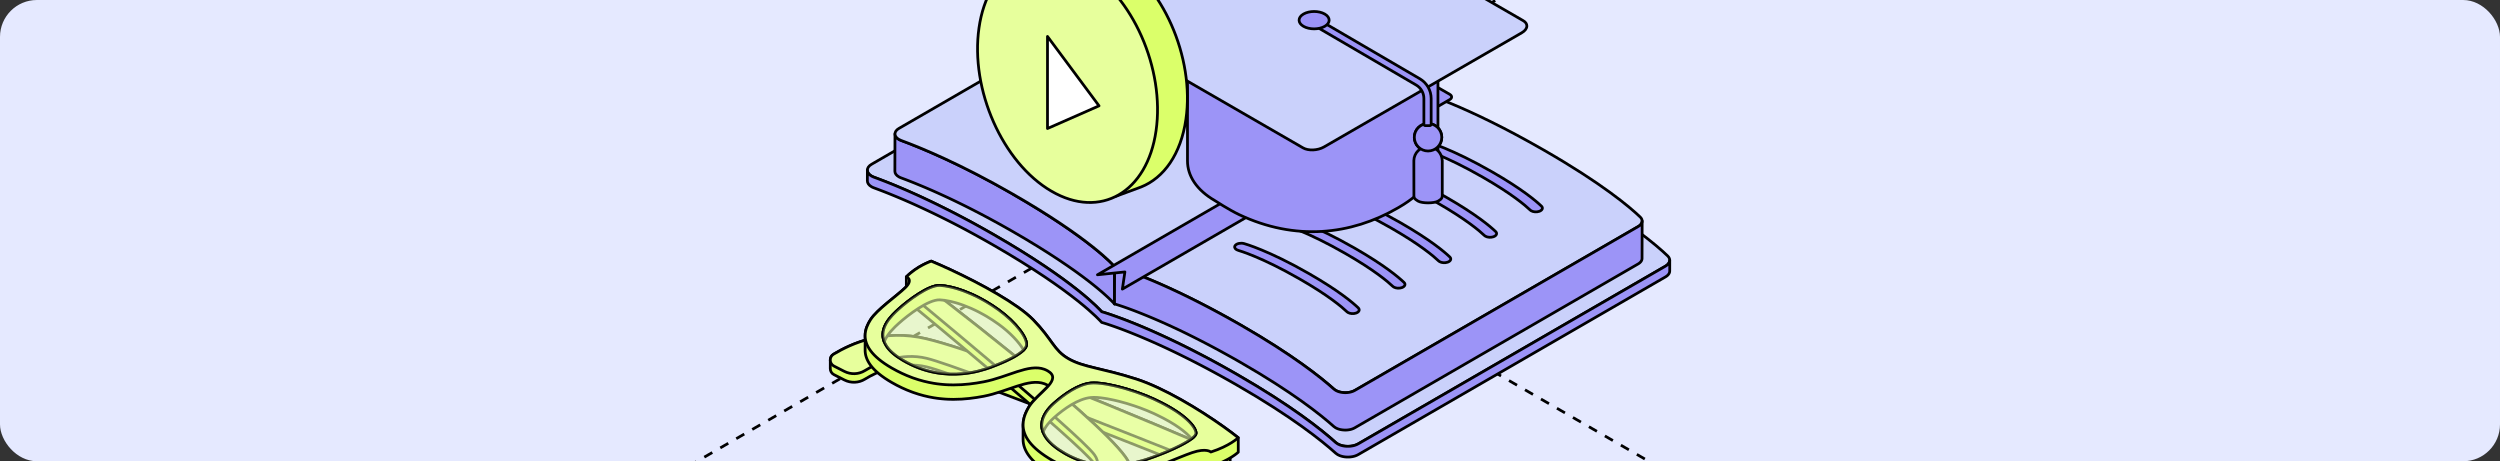
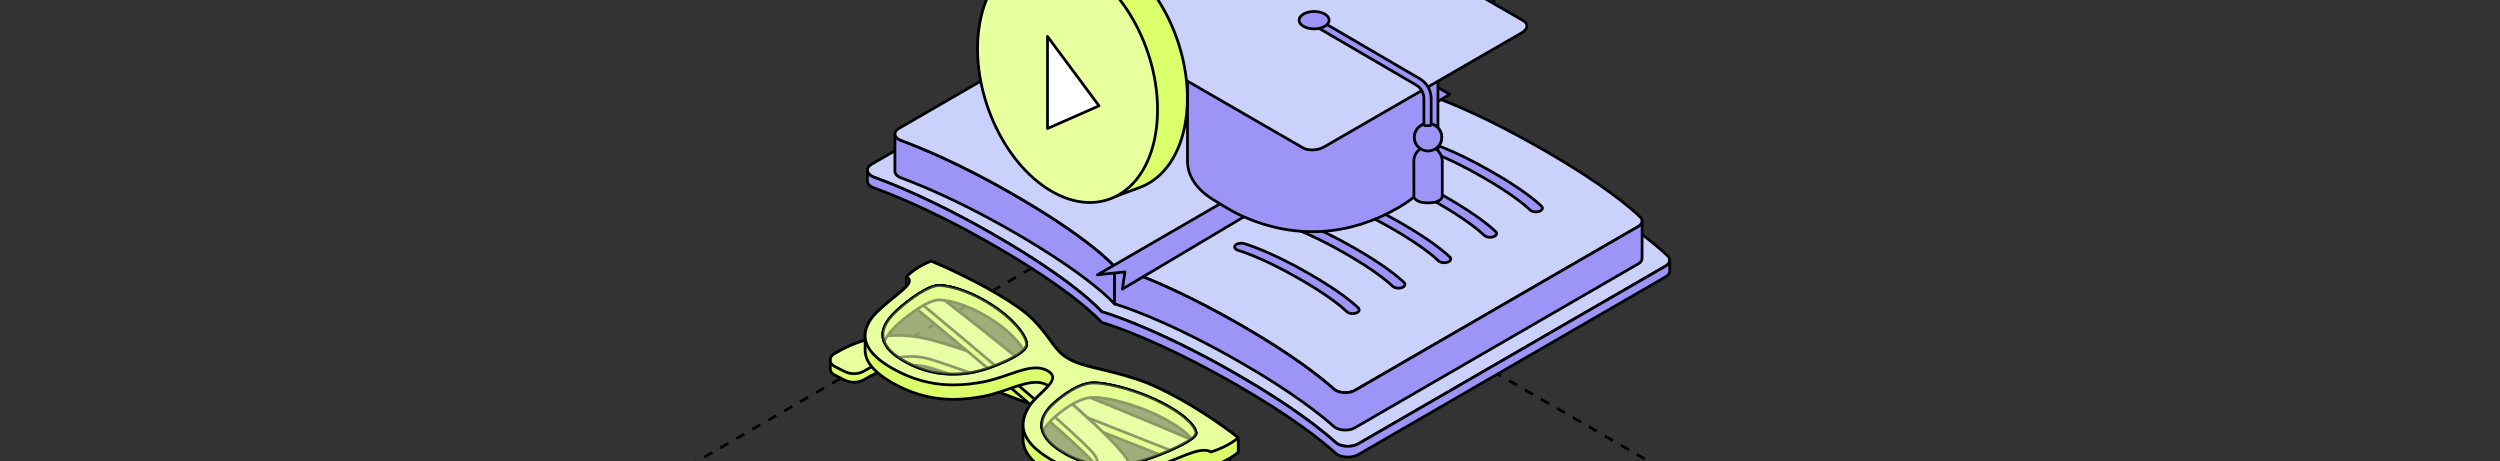
<svg xmlns="http://www.w3.org/2000/svg" width="542" height="100" viewBox="0 0 542 100" fill="none">
  <rect x="0" y="0" width="542" height="100" fill="#333333" stroke="none" />
  <g clip-path="url(#clip0_7568_28117)">
-     <rect width="542" height="100" rx="8" fill="#E5E9FF" />
    <path d="M254.41 40.512L2161.58 1141.62" stroke="black" stroke-width="0.6" stroke-linejoin="round" stroke-dasharray="2 2" />
    <path d="M-890 701.105L1017.17 -400" stroke="black" stroke-width="0.6" stroke-linejoin="round" stroke-dasharray="2 2" />
    <path d="M339.215 39.938C352.815 47.75 359.161 53.182 361.554 55.489C362.293 56.202 362.084 57.12 361.057 57.713L294.475 96.22C293.211 96.95 291.207 96.933 290.01 96.245C289.854 96.154 289.711 96.052 289.585 95.941C286.628 93.273 280.099 88.018 268.052 81.097C250.278 70.884 239.41 67.748 238.839 67.583C238.551 67.253 233.072 60.998 215.302 50.787C203.252 43.864 194.114 40.117 189.478 38.421C189.281 38.349 189.104 38.267 188.947 38.176C187.753 37.489 187.71 36.333 188.975 35.602L255.554 -2.901C256.581 -3.495 258.174 -3.62 259.413 -3.196C263.424 -1.824 272.865 1.818 286.465 9.63C304.887 20.216 309.748 26.116 310.002 26.426C310.542 26.574 320.793 29.355 339.215 39.941V39.938Z" fill="#CAD1FB" stroke="black" stroke-width="0.6" stroke-miterlimit="10" stroke-linejoin="round" />
    <path d="M361.983 56.513C361.981 56.544 361.978 56.575 361.972 56.606C361.966 56.635 361.958 56.663 361.949 56.691C361.94 56.722 361.932 56.754 361.923 56.785C361.915 56.811 361.901 56.837 361.889 56.862C361.875 56.896 361.86 56.93 361.843 56.961C361.832 56.984 361.815 57.007 361.801 57.03C361.778 57.069 361.752 57.106 361.723 57.143C361.706 57.163 361.689 57.186 361.672 57.206C361.629 57.257 361.583 57.305 361.535 57.353C361.518 57.37 361.501 57.39 361.481 57.407C361.45 57.436 361.415 57.464 361.381 57.49C361.352 57.512 361.324 57.535 361.293 57.558C361.256 57.584 361.215 57.612 361.176 57.638C361.135 57.663 361.098 57.688 361.055 57.714L294.474 96.22C294.377 96.277 294.274 96.328 294.169 96.374C294.137 96.388 294.109 96.399 294.077 96.413C293.994 96.448 293.909 96.481 293.82 96.51C293.789 96.522 293.76 96.533 293.729 96.541C293.675 96.558 293.618 96.573 293.563 96.59C293.52 96.601 293.481 96.612 293.438 96.624C293.378 96.638 293.318 96.65 293.258 96.661C293.218 96.669 293.178 96.678 293.138 96.683C293.018 96.703 292.898 96.72 292.775 96.735C292.738 96.737 292.699 96.74 292.661 96.743C292.59 96.749 292.518 96.754 292.447 96.757C292.402 96.757 292.356 96.76 292.31 96.76C292.253 96.76 292.193 96.76 292.136 96.76C292.088 96.76 292.039 96.76 291.993 96.757C291.939 96.757 291.885 96.751 291.833 96.749C291.785 96.746 291.736 96.74 291.688 96.737C291.636 96.732 291.582 96.726 291.531 96.72C291.482 96.715 291.437 96.709 291.391 96.7C291.334 96.692 291.279 96.683 291.225 96.672C291.183 96.663 291.14 96.655 291.097 96.646C291.031 96.632 290.966 96.615 290.9 96.598C290.865 96.59 290.828 96.581 290.794 96.57C290.68 96.535 290.572 96.499 290.463 96.459C290.446 96.453 290.432 96.445 290.415 96.439C290.272 96.382 290.135 96.317 290.006 96.246C289.849 96.155 289.706 96.053 289.581 95.942C286.623 93.274 280.095 88.019 268.048 81.098C267.542 80.808 267.045 80.524 266.552 80.246C266.472 80.2 266.389 80.155 266.309 80.109C265.838 79.845 265.375 79.587 264.916 79.331C264.827 79.283 264.739 79.234 264.65 79.183C264.188 78.927 263.728 78.675 263.274 78.43C263.223 78.402 263.174 78.376 263.123 78.348C262.681 78.109 262.247 77.874 261.815 77.646C261.764 77.621 261.716 77.592 261.664 77.567C261.225 77.334 260.791 77.106 260.363 76.882C260.28 76.839 260.197 76.797 260.114 76.754C259.695 76.535 259.281 76.322 258.872 76.112C258.801 76.075 258.733 76.041 258.664 76.004C258.241 75.788 257.822 75.575 257.413 75.371C257.413 75.371 257.408 75.371 257.405 75.368C256.991 75.16 256.586 74.962 256.186 74.763C256.117 74.728 256.049 74.694 255.984 74.663C255.601 74.476 255.227 74.294 254.856 74.115C254.784 74.081 254.716 74.047 254.644 74.013C254.271 73.834 253.902 73.657 253.54 73.487C253.5 73.467 253.46 73.45 253.42 73.43C253.071 73.265 252.726 73.106 252.389 72.95C252.346 72.93 252.304 72.91 252.261 72.891C251.915 72.731 251.576 72.575 251.242 72.425C251.179 72.396 251.113 72.368 251.05 72.336C250.722 72.189 250.402 72.044 250.085 71.905C250.031 71.882 249.98 71.859 249.929 71.834C249.606 71.692 249.286 71.552 248.978 71.416C248.972 71.416 248.969 71.413 248.964 71.41C248.649 71.274 248.344 71.143 248.042 71.016C247.993 70.996 247.942 70.973 247.893 70.953C247.608 70.831 247.328 70.715 247.054 70.6C247.002 70.578 246.951 70.558 246.899 70.535C246.625 70.422 246.354 70.311 246.094 70.203C246.069 70.192 246.043 70.183 246.017 70.172C245.763 70.069 245.518 69.97 245.275 69.873C245.244 69.862 245.212 69.848 245.181 69.837C245.001 69.765 244.824 69.695 244.65 69.626C244.599 69.606 244.553 69.589 244.504 69.569C244.416 69.535 244.327 69.501 244.242 69.467C244.085 69.407 243.931 69.348 243.782 69.291C243.699 69.26 243.614 69.229 243.534 69.197C243.38 69.14 243.231 69.084 243.085 69.029C243.017 69.004 242.948 68.979 242.88 68.953C242.677 68.876 242.481 68.805 242.292 68.737C242.289 68.737 242.286 68.737 242.283 68.734C242.089 68.663 241.904 68.598 241.724 68.532C241.667 68.513 241.612 68.493 241.558 68.473C241.438 68.43 241.324 68.39 241.213 68.351C241.153 68.331 241.096 68.311 241.039 68.291C240.936 68.257 240.839 68.223 240.742 68.189C240.69 68.172 240.636 68.152 240.588 68.135C240.491 68.101 240.399 68.072 240.308 68.041C240.268 68.027 240.228 68.016 240.191 68.001C240.071 67.962 239.957 67.924 239.851 67.89C239.851 67.89 239.848 67.89 239.845 67.89C239.737 67.856 239.637 67.825 239.546 67.794C239.517 67.785 239.494 67.777 239.469 67.771C239.408 67.751 239.351 67.734 239.3 67.717C239.272 67.709 239.249 67.7 239.223 67.694C239.177 67.68 239.138 67.669 239.097 67.658C239.078 67.652 239.058 67.646 239.04 67.64C239.003 67.629 238.972 67.621 238.943 67.612C238.932 67.609 238.921 67.606 238.912 67.604C238.88 67.595 238.855 67.586 238.838 67.581C238.549 67.251 233.071 60.996 215.3 50.785C214.949 50.583 214.598 50.385 214.252 50.186C214.138 50.12 214.027 50.058 213.913 49.992C213.679 49.862 213.447 49.728 213.216 49.6C213.085 49.526 212.956 49.455 212.825 49.382C212.611 49.262 212.4 49.146 212.189 49.029C212.054 48.955 211.923 48.882 211.789 48.808C211.581 48.694 211.372 48.581 211.167 48.467C211.038 48.399 210.912 48.328 210.787 48.26C210.561 48.138 210.339 48.018 210.119 47.899C210.016 47.842 209.91 47.785 209.807 47.731C209.482 47.558 209.162 47.384 208.843 47.217C208.837 47.214 208.831 47.211 208.823 47.208C208.512 47.044 208.203 46.882 207.895 46.72C207.792 46.666 207.689 46.612 207.587 46.56C207.378 46.453 207.167 46.342 206.962 46.237C206.844 46.177 206.724 46.114 206.607 46.055C206.419 45.958 206.228 45.862 206.042 45.765C205.922 45.703 205.802 45.643 205.683 45.583C205.494 45.489 205.309 45.393 205.123 45.302C205.012 45.245 204.9 45.191 204.789 45.135C204.583 45.032 204.384 44.933 204.181 44.834C204.092 44.791 204.004 44.745 203.915 44.7C203.627 44.558 203.342 44.418 203.062 44.279C203.039 44.268 203.016 44.257 202.99 44.245C202.734 44.12 202.479 43.998 202.225 43.876C202.131 43.83 202.037 43.788 201.946 43.742C201.763 43.654 201.58 43.569 201.4 43.481C201.298 43.433 201.198 43.385 201.098 43.336C200.929 43.257 200.764 43.177 200.598 43.1C200.495 43.052 200.39 43.004 200.287 42.955C200.121 42.879 199.959 42.802 199.799 42.728C199.702 42.683 199.605 42.637 199.511 42.595C199.334 42.512 199.159 42.433 198.985 42.353C198.908 42.319 198.831 42.282 198.757 42.248C198.509 42.137 198.266 42.027 198.026 41.919C197.992 41.904 197.96 41.89 197.926 41.873C197.718 41.779 197.512 41.688 197.309 41.597C197.23 41.563 197.153 41.529 197.073 41.492C196.918 41.424 196.764 41.356 196.613 41.291C196.524 41.251 196.436 41.214 196.35 41.177C196.21 41.117 196.071 41.055 195.934 40.998C195.845 40.961 195.759 40.921 195.671 40.884C195.531 40.825 195.394 40.765 195.26 40.708C195.18 40.674 195.1 40.64 195.023 40.606C194.874 40.544 194.726 40.481 194.58 40.421C194.518 40.396 194.455 40.37 194.395 40.345C194.189 40.259 193.987 40.174 193.79 40.094C193.764 40.083 193.741 40.075 193.715 40.063C193.544 39.992 193.373 39.924 193.207 39.856C193.139 39.828 193.076 39.802 193.007 39.776C192.882 39.725 192.759 39.677 192.639 39.629C192.568 39.6 192.499 39.572 192.431 39.547C192.317 39.501 192.202 39.455 192.091 39.41C192.022 39.385 191.954 39.356 191.888 39.331C191.845 39.313 191.803 39.296 191.763 39.282C191.714 39.262 191.669 39.245 191.62 39.228C191.5 39.18 191.38 39.135 191.263 39.089C191.186 39.061 191.109 39.029 191.035 39.001C190.918 38.955 190.806 38.913 190.695 38.87C190.627 38.845 190.555 38.816 190.487 38.791C190.367 38.745 190.247 38.7 190.133 38.657C190.078 38.637 190.024 38.617 189.973 38.597C189.807 38.535 189.644 38.475 189.487 38.419C189.413 38.39 189.342 38.362 189.273 38.33C189.245 38.319 189.216 38.308 189.191 38.293C189.108 38.254 189.031 38.214 188.956 38.174C188.357 37.83 188.049 37.367 188.049 36.898L188.043 39.214C188.043 39.682 188.351 40.146 188.951 40.49C189.025 40.532 189.102 40.572 189.185 40.609C189.211 40.62 189.239 40.632 189.268 40.643C189.31 40.663 189.353 40.683 189.399 40.7C189.425 40.711 189.453 40.72 189.482 40.731C189.639 40.788 189.802 40.847 189.967 40.91C190.018 40.93 190.076 40.95 190.127 40.97C190.241 41.012 190.358 41.058 190.478 41.103C190.547 41.129 190.618 41.157 190.689 41.183C190.801 41.225 190.915 41.268 191.029 41.313C191.103 41.342 191.18 41.37 191.257 41.401C191.374 41.447 191.492 41.492 191.611 41.538C191.7 41.572 191.791 41.609 191.883 41.643C191.948 41.669 192.014 41.694 192.082 41.723C192.197 41.768 192.311 41.813 192.425 41.859C192.494 41.887 192.562 41.913 192.631 41.941C192.756 41.992 192.885 42.043 193.013 42.095C193.073 42.12 193.133 42.143 193.193 42.169C193.359 42.237 193.53 42.305 193.701 42.376C193.73 42.387 193.755 42.399 193.784 42.41C193.984 42.492 194.186 42.575 194.392 42.663C194.449 42.686 194.506 42.711 194.563 42.734C194.715 42.797 194.863 42.859 195.017 42.924C195.094 42.958 195.174 42.992 195.254 43.024C195.391 43.083 195.528 43.14 195.668 43.2C195.754 43.237 195.839 43.274 195.925 43.31C196.065 43.37 196.205 43.433 196.347 43.492C196.433 43.529 196.519 43.566 196.607 43.606C196.764 43.674 196.921 43.742 197.081 43.814C197.155 43.848 197.23 43.879 197.304 43.91C197.518 44.004 197.735 44.1 197.955 44.2C197.978 44.211 198 44.22 198.023 44.231C198.263 44.339 198.509 44.45 198.757 44.563C198.834 44.597 198.914 44.634 198.991 44.672C199.162 44.751 199.336 44.83 199.513 44.91C199.608 44.953 199.705 44.998 199.802 45.044C199.964 45.12 200.13 45.194 200.296 45.274C200.396 45.322 200.498 45.367 200.601 45.416C200.767 45.493 200.935 45.572 201.103 45.651C201.206 45.7 201.306 45.748 201.409 45.797C201.592 45.882 201.774 45.97 201.96 46.058C202.051 46.1 202.14 46.143 202.231 46.188C202.479 46.308 202.734 46.43 202.988 46.555C203.016 46.569 203.042 46.581 203.07 46.595C203.35 46.731 203.636 46.87 203.921 47.012C204.012 47.058 204.104 47.103 204.195 47.149C204.395 47.248 204.592 47.348 204.795 47.447C204.906 47.504 205.02 47.561 205.132 47.615C205.317 47.708 205.503 47.802 205.691 47.896C205.808 47.956 205.928 48.015 206.045 48.075C206.233 48.172 206.425 48.268 206.616 48.367C206.733 48.427 206.85 48.487 206.967 48.549C207.175 48.657 207.384 48.765 207.592 48.873C207.695 48.927 207.798 48.978 207.901 49.032C208.203 49.189 208.506 49.35 208.811 49.513C208.823 49.518 208.834 49.524 208.849 49.532C209.165 49.7 209.488 49.873 209.811 50.047C209.916 50.103 210.024 50.16 210.13 50.22C210.35 50.339 210.57 50.456 210.792 50.578C210.921 50.646 211.049 50.717 211.175 50.788C211.38 50.902 211.589 51.012 211.794 51.129C211.926 51.203 212.06 51.277 212.194 51.35C212.405 51.467 212.617 51.586 212.831 51.703C212.959 51.774 213.091 51.847 213.222 51.922C213.453 52.052 213.685 52.183 213.918 52.313C214.033 52.379 214.144 52.441 214.258 52.507C214.607 52.703 214.955 52.902 215.306 53.106C233.08 63.316 238.555 69.572 238.843 69.902C238.858 69.907 238.883 69.913 238.915 69.922C238.926 69.925 238.943 69.93 238.958 69.933C238.983 69.942 239.012 69.95 239.046 69.959C239.066 69.964 239.086 69.97 239.109 69.979C239.143 69.99 239.183 70.001 239.226 70.013C239.252 70.021 239.28 70.03 239.309 70.038C239.36 70.052 239.417 70.072 239.474 70.089C239.5 70.098 239.526 70.106 239.554 70.115C239.643 70.143 239.74 70.174 239.845 70.206C239.857 70.209 239.871 70.214 239.883 70.217C239.982 70.249 240.088 70.282 240.199 70.319C240.24 70.334 240.282 70.348 240.322 70.362C240.411 70.391 240.499 70.422 240.593 70.453C240.648 70.47 240.702 70.49 240.756 70.507C240.847 70.538 240.944 70.572 241.041 70.606C241.102 70.626 241.162 70.646 241.221 70.669C241.333 70.709 241.447 70.749 241.567 70.788C241.624 70.808 241.675 70.828 241.732 70.848C241.909 70.91 242.095 70.976 242.289 71.047C242.301 71.05 242.312 71.055 242.321 71.058C242.503 71.123 242.692 71.194 242.888 71.266C242.957 71.291 243.028 71.316 243.097 71.342C243.243 71.396 243.388 71.45 243.54 71.51C243.622 71.541 243.708 71.572 243.791 71.606C243.939 71.663 244.093 71.723 244.25 71.782C244.339 71.817 244.425 71.851 244.513 71.885C244.733 71.97 244.958 72.058 245.189 72.152C245.221 72.166 245.255 72.177 245.287 72.192C245.527 72.288 245.772 72.388 246.026 72.49C246.052 72.501 246.078 72.51 246.103 72.521C246.363 72.626 246.634 72.737 246.908 72.851C246.959 72.873 247.014 72.893 247.065 72.916C247.336 73.03 247.616 73.146 247.901 73.268C247.953 73.288 248.001 73.311 248.053 73.334C248.353 73.461 248.658 73.592 248.972 73.728C248.978 73.728 248.984 73.734 248.992 73.737C249.3 73.871 249.617 74.01 249.94 74.152C249.994 74.174 250.045 74.197 250.1 74.223C250.414 74.362 250.736 74.507 251.065 74.655C251.127 74.683 251.193 74.712 251.259 74.743C251.593 74.893 251.93 75.05 252.275 75.209C252.318 75.229 252.364 75.251 252.409 75.271C252.746 75.427 253.089 75.587 253.437 75.751C253.477 75.771 253.517 75.788 253.557 75.808C253.917 75.979 254.285 76.155 254.659 76.334C254.73 76.368 254.802 76.402 254.876 76.439C255.244 76.618 255.621 76.8 256 76.987C256.066 77.019 256.135 77.052 256.2 77.087C256.6 77.282 257.006 77.484 257.419 77.692C257.425 77.695 257.431 77.697 257.436 77.7C257.845 77.905 258.259 78.115 258.678 78.328C258.75 78.365 258.818 78.399 258.89 78.436C259.298 78.644 259.712 78.859 260.128 79.075C260.211 79.118 260.294 79.163 260.38 79.206C260.808 79.43 261.239 79.657 261.678 79.891C261.73 79.916 261.781 79.945 261.83 79.973C262.258 80.2 262.692 80.433 263.132 80.672C263.183 80.7 263.237 80.728 263.289 80.757C263.74 81.001 264.199 81.254 264.662 81.51C264.75 81.558 264.839 81.606 264.927 81.658C265.387 81.91 265.852 82.172 266.32 82.436C266.4 82.481 266.48 82.527 266.563 82.572C267.057 82.851 267.554 83.135 268.059 83.425C280.106 90.348 286.638 95.601 289.592 98.269C289.718 98.382 289.861 98.484 290.018 98.573C290.143 98.646 290.28 98.709 290.423 98.766C290.435 98.772 290.443 98.777 290.452 98.78C290.458 98.78 290.466 98.783 290.472 98.786C290.577 98.828 290.689 98.862 290.803 98.896C290.811 98.896 290.817 98.902 290.826 98.905C290.851 98.914 290.88 98.916 290.906 98.925C290.971 98.942 291.034 98.959 291.103 98.973C291.12 98.976 291.134 98.982 291.151 98.984C291.177 98.99 291.205 98.993 291.234 98.999C291.288 99.01 291.345 99.019 291.4 99.027C291.419 99.03 291.442 99.036 291.462 99.038C291.488 99.041 291.514 99.044 291.539 99.047C291.591 99.053 291.645 99.058 291.696 99.064C291.719 99.064 291.745 99.07 291.768 99.073C291.793 99.073 291.816 99.073 291.842 99.076C291.896 99.078 291.951 99.081 292.002 99.084C292.027 99.084 292.053 99.087 292.079 99.087C292.102 99.087 292.125 99.087 292.145 99.087C292.202 99.087 292.259 99.087 292.319 99.087C292.347 99.087 292.376 99.087 292.404 99.087C292.422 99.087 292.439 99.087 292.459 99.084C292.53 99.081 292.601 99.076 292.67 99.07C292.698 99.07 292.727 99.067 292.756 99.064C292.764 99.064 292.775 99.061 292.784 99.061C292.907 99.05 293.027 99.033 293.147 99.01C293.152 99.01 293.158 99.01 293.164 99.01C293.198 99.004 293.232 98.996 293.269 98.987C293.329 98.976 293.386 98.965 293.446 98.95C293.489 98.939 293.529 98.928 293.572 98.916C293.626 98.902 293.683 98.885 293.737 98.868C293.749 98.865 293.76 98.862 293.772 98.86C293.792 98.854 293.809 98.845 293.829 98.837C293.917 98.808 294 98.774 294.083 98.74C294.114 98.726 294.146 98.715 294.174 98.7C294.28 98.652 294.383 98.604 294.48 98.547L361.061 60.041C361.061 60.041 361.09 60.024 361.101 60.018C361.13 60.001 361.153 59.984 361.181 59.964C361.221 59.938 361.261 59.913 361.298 59.887C361.329 59.865 361.358 59.842 361.387 59.819C361.421 59.791 361.455 59.765 361.487 59.737C361.492 59.731 361.501 59.725 361.51 59.72C361.521 59.709 361.529 59.697 361.544 59.686C361.592 59.637 361.641 59.589 361.681 59.538C361.689 59.527 361.704 59.515 361.712 59.504C361.721 59.495 361.723 59.484 361.732 59.475C361.761 59.439 361.786 59.399 361.809 59.362C361.821 59.345 361.832 59.331 361.841 59.313C361.843 59.308 361.846 59.299 361.849 59.294C361.866 59.26 361.88 59.228 361.895 59.194C361.903 59.174 361.915 59.155 361.923 59.135C361.923 59.129 361.923 59.123 361.929 59.117C361.94 59.086 361.946 59.055 361.955 59.024C361.96 59.001 361.969 58.978 361.975 58.956C361.975 58.95 361.975 58.944 361.975 58.941C361.981 58.91 361.983 58.879 361.986 58.848C361.986 58.825 361.995 58.8 361.995 58.777C361.995 58.768 361.995 58.76 361.995 58.748L362.001 56.433C362.001 56.467 361.995 56.498 361.992 56.532L361.983 56.513Z" fill="#9C94F7" stroke="black" stroke-width="0.6" stroke-miterlimit="10" stroke-linejoin="round" />
    <path d="M219.558 42.064C219.227 41.873 218.896 41.686 218.567 41.498C218.462 41.439 218.356 41.379 218.248 41.32C218.028 41.194 217.811 41.072 217.594 40.95C217.468 40.879 217.343 40.811 217.22 40.74C217.023 40.629 216.823 40.519 216.629 40.41C216.5 40.339 216.375 40.269 216.246 40.2C216.055 40.095 215.864 39.99 215.676 39.888C215.55 39.819 215.424 39.751 215.299 39.683C215.104 39.578 214.913 39.473 214.722 39.371C214.605 39.308 214.491 39.246 214.374 39.183C214.157 39.067 213.943 38.953 213.726 38.84C213.64 38.794 213.552 38.745 213.466 38.7C213.166 38.541 212.869 38.385 212.575 38.231C212.515 38.2 212.458 38.172 212.401 38.14C212.164 38.018 211.93 37.896 211.699 37.777C211.596 37.723 211.496 37.672 211.393 37.621C211.205 37.524 211.019 37.428 210.834 37.334C210.723 37.277 210.614 37.22 210.503 37.166C210.328 37.078 210.157 36.99 209.986 36.905C209.875 36.848 209.763 36.794 209.652 36.737C209.481 36.652 209.309 36.566 209.141 36.481C209.035 36.43 208.93 36.376 208.824 36.325C208.65 36.24 208.476 36.155 208.304 36.069C208.207 36.021 208.113 35.976 208.016 35.927C207.814 35.828 207.611 35.731 207.411 35.635C207.351 35.606 207.288 35.575 207.228 35.547C206.968 35.422 206.712 35.3 206.457 35.178C206.397 35.149 206.34 35.123 206.283 35.095C206.089 35.004 205.898 34.913 205.707 34.822C205.618 34.78 205.53 34.74 205.441 34.697C205.284 34.623 205.127 34.55 204.97 34.478C204.876 34.436 204.782 34.39 204.687 34.348C204.539 34.28 204.393 34.212 204.248 34.146C204.156 34.104 204.062 34.061 203.971 34.021C203.822 33.953 203.677 33.888 203.531 33.822C203.446 33.785 203.363 33.746 203.277 33.709C203.12 33.638 202.966 33.569 202.812 33.501C202.743 33.47 202.672 33.439 202.603 33.41C202.387 33.314 202.172 33.22 201.964 33.129C201.961 33.129 201.958 33.126 201.955 33.123C201.738 33.03 201.527 32.936 201.319 32.848C201.253 32.819 201.19 32.794 201.128 32.765C200.985 32.703 200.842 32.643 200.702 32.584C200.628 32.553 200.554 32.521 200.48 32.49C200.354 32.436 200.231 32.385 200.108 32.334C200.031 32.299 199.954 32.268 199.877 32.237C199.76 32.189 199.643 32.141 199.529 32.092C199.455 32.061 199.38 32.03 199.309 32.001C199.189 31.953 199.072 31.905 198.955 31.856C198.889 31.831 198.824 31.802 198.761 31.777C198.633 31.726 198.507 31.675 198.381 31.623C198.333 31.604 198.281 31.584 198.233 31.564C198.059 31.493 197.89 31.427 197.722 31.359C197.713 31.356 197.708 31.354 197.699 31.351C197.559 31.294 197.419 31.24 197.285 31.186C197.271 31.18 197.259 31.174 197.245 31.169C197.148 31.132 197.057 31.095 196.965 31.061C196.891 31.032 196.817 31.004 196.746 30.976C196.651 30.939 196.563 30.905 196.471 30.87C196.403 30.845 196.332 30.816 196.266 30.791C196.163 30.751 196.066 30.714 195.969 30.677C195.921 30.658 195.866 30.638 195.818 30.62C195.672 30.566 195.529 30.512 195.39 30.462C195.318 30.436 195.255 30.408 195.19 30.379C195.164 30.368 195.135 30.356 195.113 30.345C195.036 30.308 194.961 30.271 194.89 30.231C194.322 29.904 194.031 29.47 194.031 29.03L194.008 37.135C194.008 37.575 194.299 38.01 194.867 38.337C194.936 38.376 195.01 38.413 195.09 38.45C195.115 38.462 195.141 38.473 195.167 38.484C195.21 38.502 195.25 38.521 195.295 38.538C195.318 38.547 195.344 38.558 195.367 38.567C195.504 38.618 195.646 38.672 195.795 38.726C195.838 38.743 195.883 38.76 195.929 38.777C196.035 38.817 196.137 38.856 196.246 38.896C196.306 38.919 196.366 38.942 196.429 38.964C196.526 39.001 196.623 39.038 196.723 39.078C196.791 39.103 196.863 39.132 196.934 39.161C197.031 39.197 197.128 39.234 197.228 39.274C197.365 39.328 197.502 39.382 197.645 39.439C197.665 39.447 197.688 39.456 197.708 39.465C197.87 39.53 198.039 39.595 198.21 39.666C198.264 39.689 198.324 39.712 198.378 39.734C198.495 39.783 198.615 39.831 198.735 39.879C198.804 39.908 198.872 39.936 198.941 39.965C199.055 40.01 199.169 40.058 199.286 40.106C199.36 40.138 199.435 40.166 199.509 40.197C199.623 40.246 199.74 40.294 199.857 40.342C199.934 40.374 200.014 40.408 200.094 40.442C200.211 40.49 200.331 40.541 200.454 40.592C200.534 40.626 200.614 40.66 200.694 40.694C200.825 40.751 200.956 40.808 201.09 40.865C201.165 40.896 201.236 40.928 201.31 40.959C201.516 41.047 201.727 41.138 201.938 41.232C201.955 41.24 201.973 41.246 201.99 41.254C202.187 41.34 202.387 41.428 202.586 41.518C202.661 41.552 202.738 41.587 202.815 41.621C202.963 41.686 203.109 41.752 203.26 41.819C203.349 41.859 203.44 41.899 203.528 41.942C203.668 42.004 203.808 42.067 203.948 42.132C204.045 42.178 204.142 42.22 204.239 42.266C204.379 42.328 204.519 42.394 204.662 42.459C204.762 42.504 204.862 42.55 204.962 42.598C205.11 42.666 205.258 42.737 205.41 42.805C205.504 42.851 205.598 42.893 205.695 42.939C205.875 43.021 206.055 43.109 206.238 43.195C206.306 43.229 206.375 43.26 206.446 43.294C206.697 43.413 206.954 43.535 207.211 43.66C207.274 43.692 207.339 43.723 207.402 43.754C207.599 43.851 207.799 43.944 207.999 44.044C208.096 44.092 208.193 44.138 208.29 44.186C208.461 44.268 208.63 44.354 208.804 44.439C208.912 44.493 209.021 44.547 209.132 44.601C209.298 44.683 209.463 44.766 209.632 44.851C209.743 44.908 209.857 44.964 209.969 45.021C210.137 45.106 210.309 45.192 210.48 45.28C210.594 45.337 210.705 45.394 210.819 45.453C211.002 45.547 211.188 45.641 211.373 45.737C211.476 45.791 211.579 45.842 211.681 45.896C211.913 46.016 212.147 46.138 212.384 46.26C212.444 46.291 212.501 46.32 212.558 46.351C212.852 46.504 213.149 46.661 213.446 46.82C213.531 46.865 213.62 46.913 213.709 46.959C213.922 47.072 214.137 47.186 214.354 47.303C214.468 47.365 214.585 47.428 214.699 47.49C214.893 47.595 215.084 47.698 215.278 47.805C215.404 47.874 215.53 47.942 215.655 48.01C215.844 48.112 216.035 48.217 216.227 48.322C216.355 48.394 216.483 48.464 216.612 48.535C216.806 48.644 217 48.752 217.197 48.859C217.323 48.93 217.448 49.002 217.577 49.073C217.794 49.195 218.013 49.317 218.23 49.442C218.336 49.501 218.442 49.561 218.55 49.621C218.878 49.805 219.207 49.996 219.541 50.186C227.349 54.672 232.63 58.337 236.067 60.996C236.295 61.172 236.518 61.345 236.729 61.516C236.943 61.684 237.146 61.848 237.343 62.007C237.54 62.166 237.728 62.32 237.911 62.47C238.094 62.621 238.268 62.766 238.433 62.908C238.599 63.05 238.759 63.183 238.913 63.317C239.064 63.448 239.21 63.575 239.347 63.698C239.624 63.942 239.872 64.166 240.092 64.371C240.203 64.473 240.306 64.57 240.406 64.664C241.188 65.402 241.562 65.826 241.631 65.902L241.654 57.797C241.383 57.49 236.213 51.652 219.558 42.084V42.064Z" fill="#9C94F7" stroke="black" stroke-width="0.6" stroke-miterlimit="10" stroke-linejoin="round" />
    <path d="M285.203 4.1C302.466 14.018 307.059 19.523 307.299 19.813L241.651 57.78C241.38 57.473 236.21 51.635 219.555 42.066C208.265 35.58 199.72 32.058 195.39 30.461C195.204 30.393 195.038 30.316 194.89 30.231C193.771 29.589 193.719 28.515 194.89 27.839L256.31 -7.682C257.258 -8.23 258.737 -8.338 259.893 -7.937C263.638 -6.647 272.462 -3.221 285.206 4.1H285.203Z" fill="#CAD1FB" stroke="black" stroke-width="0.6" stroke-miterlimit="10" stroke-linejoin="round" />
    <path d="M307.303 19.814L307.281 27.919L241.633 65.885L241.656 57.777L307.303 19.814Z" fill="#CAD1FB" stroke="black" stroke-width="0.6" stroke-miterlimit="10" stroke-linejoin="round" />
    <path d="M334.631 32.499C347.374 39.82 353.344 44.897 355.596 47.05C356.293 47.718 356.113 48.567 355.162 49.118L293.745 84.639C292.577 85.315 290.713 85.287 289.594 84.644C289.446 84.559 289.311 84.465 289.194 84.357C286.414 81.866 280.273 76.951 268.985 70.465C252.331 60.897 242.188 57.934 241.654 57.781L307.299 19.817C307.802 19.956 317.368 22.584 334.631 32.502V32.499Z" fill="#CAD1FB" stroke="black" stroke-width="0.6" stroke-miterlimit="10" stroke-linejoin="round" />
    <path d="M356.011 48.014C356.011 48.043 356.006 48.074 356 48.102C355.994 48.128 355.988 48.154 355.98 48.179C355.971 48.208 355.965 48.236 355.954 48.264C355.946 48.287 355.934 48.313 355.923 48.336C355.908 48.367 355.897 48.395 355.88 48.426C355.869 48.449 355.854 48.469 355.84 48.489C355.817 48.523 355.794 48.56 355.768 48.594C355.754 48.614 355.737 48.634 355.723 48.651C355.686 48.696 355.643 48.742 355.597 48.784C355.58 48.802 355.566 48.818 355.546 48.833C355.517 48.858 355.486 48.884 355.455 48.907C355.429 48.929 355.403 48.949 355.375 48.969C355.34 48.995 355.303 49.018 355.269 49.04C355.232 49.063 355.198 49.088 355.158 49.111L293.74 84.632C293.652 84.683 293.558 84.728 293.461 84.773C293.432 84.785 293.404 84.799 293.375 84.811C293.301 84.842 293.223 84.87 293.147 84.896C293.118 84.907 293.087 84.915 293.058 84.927C293.01 84.941 292.961 84.955 292.91 84.969C292.87 84.981 292.83 84.992 292.79 85.001C292.738 85.012 292.687 85.023 292.635 85.035C292.596 85.043 292.558 85.052 292.519 85.058C292.41 85.077 292.299 85.092 292.187 85.103C292.156 85.106 292.122 85.109 292.09 85.112C292.022 85.117 291.95 85.123 291.882 85.126C291.839 85.126 291.799 85.126 291.756 85.129C291.702 85.129 291.648 85.129 291.594 85.129C291.548 85.129 291.505 85.129 291.46 85.126C291.408 85.126 291.359 85.12 291.308 85.117C291.263 85.115 291.22 85.109 291.174 85.106C291.126 85.1 291.074 85.095 291.025 85.089C290.982 85.083 290.94 85.077 290.897 85.072C290.843 85.063 290.792 85.055 290.737 85.043C290.697 85.035 290.657 85.029 290.617 85.021C290.554 85.007 290.495 84.992 290.432 84.975C290.397 84.967 290.366 84.958 290.335 84.95C290.226 84.918 290.123 84.884 290.021 84.845C290.006 84.839 289.995 84.833 289.981 84.827C289.844 84.773 289.712 84.711 289.59 84.643C289.441 84.558 289.307 84.464 289.19 84.356C286.409 81.865 280.269 76.952 268.981 70.463C268.51 70.194 268.048 69.93 267.585 69.671C267.505 69.626 267.422 69.58 267.342 69.535C266.903 69.288 266.469 69.046 266.038 68.807C265.955 68.762 265.872 68.716 265.789 68.671C265.353 68.43 264.916 68.191 264.491 67.958C264.462 67.944 264.433 67.927 264.405 67.913C263.991 67.688 263.583 67.469 263.177 67.254C263.109 67.217 263.04 67.18 262.972 67.143C262.566 66.927 262.167 66.716 261.773 66.509C261.693 66.466 261.613 66.424 261.53 66.384C261.133 66.177 260.739 65.975 260.354 65.776C260.311 65.753 260.268 65.734 260.226 65.711C259.854 65.52 259.486 65.336 259.124 65.151C259.072 65.126 259.018 65.097 258.966 65.072C258.593 64.884 258.227 64.702 257.864 64.523C257.793 64.489 257.722 64.452 257.651 64.418C257.291 64.242 256.937 64.069 256.591 63.901C256.54 63.876 256.489 63.853 256.437 63.827C256.106 63.668 255.778 63.509 255.455 63.358C255.415 63.339 255.375 63.322 255.335 63.301C254.999 63.143 254.667 62.989 254.342 62.836C254.276 62.804 254.21 62.776 254.148 62.745C253.828 62.597 253.514 62.452 253.208 62.313C253.157 62.29 253.106 62.268 253.055 62.242C252.755 62.106 252.458 61.972 252.17 61.844C252.147 61.833 252.121 61.822 252.098 61.813C251.795 61.679 251.501 61.549 251.213 61.424C251.159 61.401 251.105 61.375 251.05 61.353C250.771 61.231 250.496 61.114 250.228 60.998C250.177 60.975 250.128 60.955 250.08 60.935C249.806 60.819 249.537 60.705 249.275 60.597C249.275 60.597 249.272 60.597 249.269 60.597C249.006 60.486 248.749 60.381 248.498 60.279C248.452 60.259 248.404 60.242 248.358 60.222C248.121 60.126 247.89 60.032 247.665 59.941C247.619 59.924 247.573 59.904 247.528 59.887C247.305 59.799 247.082 59.711 246.871 59.628C246.868 59.628 246.862 59.626 246.86 59.623C246.831 59.611 246.803 59.6 246.774 59.589C246.58 59.512 246.389 59.438 246.206 59.37C246.131 59.342 246.063 59.316 245.992 59.288C245.855 59.236 245.718 59.185 245.586 59.134C245.512 59.106 245.441 59.08 245.369 59.052C245.241 59.003 245.115 58.958 244.995 58.912C244.935 58.89 244.873 58.867 244.813 58.844C244.664 58.79 244.521 58.739 244.382 58.688C244.356 58.679 244.327 58.668 244.299 58.66C244.136 58.6 243.979 58.546 243.831 58.495C243.788 58.48 243.748 58.467 243.708 58.452C243.605 58.415 243.502 58.381 243.408 58.347C243.36 58.33 243.311 58.313 243.263 58.299C243.177 58.27 243.097 58.242 243.017 58.217C242.974 58.202 242.932 58.188 242.891 58.174C242.806 58.145 242.726 58.12 242.652 58.094C242.626 58.086 242.6 58.077 242.575 58.069C242.477 58.037 242.386 58.006 242.301 57.981C242.28 57.975 242.264 57.969 242.246 57.963C242.184 57.944 242.127 57.927 242.072 57.91C242.047 57.901 242.026 57.895 242.004 57.89C241.961 57.875 241.924 57.864 241.887 57.856C241.867 57.85 241.85 57.844 241.832 57.839C241.801 57.83 241.772 57.821 241.75 57.813C241.738 57.81 241.727 57.805 241.715 57.802C241.687 57.793 241.664 57.787 241.649 57.782L241.627 65.887C241.641 65.892 241.667 65.898 241.698 65.907C241.704 65.907 241.71 65.91 241.718 65.912C241.744 65.921 241.778 65.93 241.812 65.941C241.83 65.946 241.85 65.952 241.869 65.958C241.904 65.969 241.941 65.981 241.981 65.992C242.004 65.998 242.026 66.006 242.052 66.015C242.104 66.032 242.164 66.049 242.223 66.069C242.243 66.074 242.26 66.08 242.28 66.086C242.363 66.111 242.455 66.143 242.552 66.174C242.577 66.182 242.606 66.191 242.632 66.2C242.709 66.225 242.789 66.25 242.872 66.279C242.911 66.293 242.951 66.308 242.994 66.319C243.074 66.344 243.154 66.373 243.24 66.401C243.288 66.418 243.334 66.432 243.385 66.45C243.48 66.481 243.577 66.515 243.677 66.549C243.722 66.566 243.765 66.58 243.814 66.597C243.962 66.648 244.119 66.705 244.282 66.762C244.302 66.77 244.327 66.779 244.347 66.785C244.49 66.836 244.638 66.89 244.793 66.947C244.85 66.966 244.91 66.989 244.967 67.012C245.093 67.058 245.221 67.106 245.352 67.154C245.421 67.18 245.489 67.205 245.558 67.231C245.692 67.282 245.832 67.333 245.975 67.387C246.043 67.413 246.112 67.438 246.18 67.467C246.369 67.54 246.565 67.614 246.765 67.694C246.788 67.702 246.811 67.711 246.834 67.722C247.051 67.807 247.276 67.898 247.508 67.989C247.551 68.006 247.593 68.023 247.636 68.04C247.864 68.131 248.098 68.225 248.338 68.325C248.381 68.341 248.424 68.359 248.467 68.376C248.721 68.481 248.978 68.586 249.246 68.697C249.509 68.807 249.783 68.921 250.06 69.04C250.108 69.06 250.154 69.08 250.203 69.1C250.471 69.214 250.748 69.333 251.027 69.455C251.079 69.478 251.133 69.501 251.187 69.523C251.479 69.651 251.775 69.779 252.078 69.915C252.098 69.924 252.118 69.932 252.135 69.941C252.429 70.072 252.729 70.205 253.032 70.344C253.083 70.367 253.131 70.39 253.183 70.413C253.491 70.552 253.805 70.697 254.125 70.844C254.188 70.873 254.253 70.904 254.316 70.933C254.644 71.086 254.976 71.239 255.312 71.398C255.35 71.415 255.387 71.433 255.421 71.449C255.749 71.606 256.08 71.765 256.417 71.927C256.466 71.949 256.512 71.972 256.56 71.995C256.908 72.162 257.265 72.339 257.625 72.515C257.696 72.549 257.765 72.583 257.836 72.62C258.199 72.799 258.567 72.984 258.944 73.171C258.995 73.197 259.046 73.222 259.095 73.248C259.46 73.432 259.829 73.62 260.203 73.81C260.243 73.83 260.283 73.853 260.325 73.873C260.714 74.072 261.108 74.276 261.507 74.484C261.587 74.526 261.667 74.566 261.744 74.609C262.141 74.816 262.541 75.026 262.946 75.242C263.015 75.279 263.083 75.316 263.152 75.353C263.557 75.569 263.968 75.79 264.385 76.015C264.411 76.029 264.436 76.043 264.462 76.058C264.89 76.29 265.327 76.529 265.767 76.774C265.849 76.819 265.929 76.864 266.012 76.91C266.443 77.148 266.877 77.39 267.317 77.637C267.397 77.683 267.479 77.728 267.559 77.773C268.019 78.035 268.484 78.296 268.955 78.569C280.246 85.055 286.384 89.97 289.164 92.461C289.281 92.566 289.418 92.663 289.564 92.748C289.687 92.819 289.818 92.879 289.955 92.933C289.964 92.936 289.972 92.941 289.981 92.944C289.986 92.944 289.992 92.947 289.995 92.95C290.095 92.99 290.2 93.024 290.309 93.055C290.317 93.055 290.326 93.061 290.335 93.063C290.358 93.069 290.383 93.075 290.406 93.081C290.466 93.098 290.529 93.112 290.591 93.126C290.609 93.129 290.626 93.135 290.643 93.137C290.666 93.143 290.689 93.146 290.712 93.148C290.763 93.16 290.817 93.168 290.871 93.177C290.894 93.18 290.914 93.186 290.937 93.189C290.957 93.191 290.977 93.194 291 93.194C291.048 93.2 291.1 93.205 291.148 93.211C291.174 93.211 291.2 93.217 291.225 93.22C291.245 93.22 291.265 93.22 291.282 93.222C291.334 93.225 291.382 93.228 291.434 93.231C291.462 93.231 291.488 93.234 291.517 93.237C291.534 93.237 291.551 93.237 291.568 93.237C291.622 93.237 291.677 93.237 291.731 93.237C291.759 93.237 291.788 93.237 291.816 93.237C291.83 93.237 291.842 93.237 291.856 93.237C291.928 93.234 291.996 93.228 292.065 93.222C292.09 93.222 292.116 93.222 292.142 93.217C292.148 93.217 292.153 93.217 292.159 93.217C292.27 93.205 292.381 93.191 292.49 93.171C292.498 93.171 292.504 93.171 292.513 93.168C292.544 93.163 292.578 93.154 292.61 93.148C292.661 93.137 292.713 93.129 292.764 93.117C292.804 93.109 292.844 93.098 292.884 93.086C292.932 93.072 292.984 93.061 293.033 93.044C293.044 93.04 293.058 93.038 293.07 93.032C293.087 93.026 293.104 93.018 293.124 93.012C293.201 92.987 293.278 92.959 293.352 92.927C293.381 92.916 293.409 92.904 293.438 92.89C293.535 92.847 293.629 92.802 293.717 92.748L355.135 57.228C355.135 57.228 355.16 57.214 355.172 57.205C355.198 57.191 355.22 57.174 355.246 57.157C355.283 57.134 355.32 57.111 355.352 57.086C355.38 57.066 355.406 57.043 355.432 57.023C355.463 56.998 355.494 56.975 355.523 56.95C355.529 56.944 355.537 56.938 355.543 56.932C355.554 56.921 355.563 56.91 355.574 56.901C355.62 56.858 355.66 56.813 355.7 56.767C355.709 56.756 355.72 56.748 355.729 56.736C355.737 56.728 355.74 56.716 355.748 56.708C355.774 56.674 355.797 56.639 355.82 56.603C355.828 56.589 355.84 56.574 355.848 56.56C355.851 56.554 355.854 56.546 355.857 56.54C355.874 56.509 355.885 56.481 355.9 56.449C355.908 56.429 355.92 56.412 355.926 56.392C355.926 56.387 355.926 56.381 355.931 56.376C355.942 56.347 355.948 56.319 355.957 56.29C355.963 56.27 355.971 56.25 355.974 56.228C355.974 56.222 355.974 56.219 355.974 56.214C355.98 56.185 355.983 56.154 355.985 56.126C355.985 56.106 355.991 56.083 355.994 56.063C355.994 56.054 355.994 56.046 355.994 56.038L356.017 47.932C356.017 47.961 356.011 47.992 356.008 48.02L356.011 48.014Z" fill="#9C94F7" stroke="black" stroke-width="0.6" stroke-miterlimit="10" stroke-linejoin="round" />
-     <path d="M314.301 20.451C314.849 20.767 314.849 21.273 314.307 21.588L243.329 62.679L243.877 58.957L237.928 59.574L308.905 18.483C309.448 18.17 310.33 18.17 310.875 18.483L314.298 20.449L314.301 20.451Z" fill="#9C94F7" stroke="black" stroke-width="0.6" stroke-miterlimit="10" stroke-linejoin="round" />
+     <path d="M314.301 20.451L243.329 62.679L243.877 58.957L237.928 59.574L308.905 18.483C309.448 18.17 310.33 18.17 310.875 18.483L314.298 20.449L314.301 20.451Z" fill="#9C94F7" stroke="black" stroke-width="0.6" stroke-miterlimit="10" stroke-linejoin="round" />
    <path d="M282.206 17.358C281.016 16.219 277.953 13.628 271.507 9.926C262.771 4.909 257.604 3.463 257.447 3.423C256.733 3.227 255.883 3.401 255.546 3.81C255.28 4.133 255.412 4.508 255.831 4.747C255.943 4.812 256.074 4.866 256.225 4.906C256.379 4.949 261.235 6.341 269.497 11.088C275.792 14.704 278.701 17.187 279.763 18.204C279.825 18.264 279.897 18.318 279.98 18.364C280.433 18.625 281.15 18.685 281.724 18.486C282.398 18.253 282.615 17.747 282.209 17.358H282.206Z" fill="#9C94F7" stroke="black" stroke-width="0.6" stroke-miterlimit="10" stroke-linejoin="round" />
    <path d="M272.283 22.872C271.092 21.732 268.029 19.142 261.583 15.437C252.848 10.42 247.68 8.977 247.524 8.931C246.813 8.735 245.959 8.909 245.622 9.321C245.357 9.644 245.488 10.017 245.905 10.258C246.016 10.323 246.147 10.377 246.299 10.417C246.45 10.46 251.306 11.852 259.568 16.599C265.863 20.215 268.774 22.701 269.836 23.715C269.899 23.775 269.97 23.829 270.053 23.875C270.507 24.136 271.223 24.196 271.797 23.997C272.471 23.764 272.688 23.258 272.283 22.869V22.872Z" fill="#9C94F7" stroke="black" stroke-width="0.6" stroke-miterlimit="10" stroke-linejoin="round" />
    <path d="M262.347 28.382C261.156 27.242 258.093 24.652 251.647 20.947C242.911 15.93 237.741 14.486 237.587 14.444C236.874 14.248 236.023 14.421 235.686 14.83C235.417 15.154 235.552 15.526 235.968 15.768C236.08 15.833 236.214 15.887 236.362 15.927C236.517 15.969 241.372 17.362 249.634 22.109C255.929 25.726 258.838 28.208 259.9 29.226C259.963 29.285 260.034 29.339 260.117 29.385C260.571 29.646 261.287 29.705 261.861 29.507C262.535 29.274 262.752 28.768 262.343 28.379L262.347 28.382Z" fill="#9C94F7" stroke="black" stroke-width="0.6" stroke-miterlimit="10" stroke-linejoin="round" />
    <path d="M252.421 33.899C251.231 32.76 248.168 30.169 241.722 26.464C232.986 21.447 227.819 20.004 227.662 19.962C226.948 19.766 226.097 19.939 225.761 20.348C225.495 20.672 225.626 21.047 226.043 21.285C226.155 21.351 226.289 21.405 226.437 21.445C226.589 21.487 231.445 22.879 239.706 27.627C246.001 31.243 248.913 33.729 249.975 34.743C250.038 34.803 250.109 34.857 250.192 34.902C250.646 35.163 251.362 35.223 251.933 35.027C252.607 34.791 252.824 34.285 252.419 33.899H252.421Z" fill="#9C94F7" stroke="black" stroke-width="0.6" stroke-miterlimit="10" stroke-linejoin="round" />
    <path d="M242.489 39.409C241.299 38.27 238.238 35.679 231.789 31.974C223.057 26.957 217.887 25.514 217.73 25.471C217.016 25.275 216.168 25.449 215.828 25.858C215.56 26.182 215.694 26.554 216.111 26.795C216.222 26.861 216.357 26.915 216.505 26.954C216.659 26.997 221.515 28.389 229.774 33.136C236.069 36.753 238.981 39.239 240.04 40.256C240.103 40.316 240.174 40.366 240.257 40.415C240.711 40.676 241.43 40.736 242.001 40.54C242.678 40.307 242.894 39.801 242.486 39.412L242.489 39.409Z" fill="#9C94F7" stroke="black" stroke-width="0.6" stroke-miterlimit="10" stroke-linejoin="round" />
    <path d="M334.189 44.694C332.998 43.554 329.935 40.963 323.489 37.262C314.754 32.244 309.586 30.798 309.429 30.758C308.716 30.562 307.865 30.736 307.528 31.145C307.263 31.469 307.394 31.844 307.814 32.082C307.925 32.148 308.056 32.202 308.208 32.241C308.362 32.284 313.218 33.676 321.479 38.423C327.774 42.04 330.683 44.523 331.745 45.54C331.808 45.599 331.879 45.654 331.962 45.699C332.416 45.961 333.132 46.02 333.704 45.821C334.377 45.588 334.594 45.083 334.189 44.694Z" fill="#9C94F7" stroke="black" stroke-width="0.6" stroke-miterlimit="10" stroke-linejoin="round" />
    <path d="M324.259 50.204C323.069 49.065 320.006 46.474 313.56 42.769C304.824 37.752 299.657 36.309 299.5 36.263C298.789 36.067 297.936 36.241 297.599 36.652C297.333 36.976 297.465 37.349 297.881 37.59C297.993 37.655 298.124 37.709 298.275 37.752C298.427 37.795 303.282 39.187 311.544 43.934C317.839 47.55 320.751 50.036 321.813 51.05C321.875 51.11 321.947 51.164 322.03 51.209C322.483 51.471 323.2 51.531 323.774 51.332C324.448 51.099 324.665 50.593 324.259 50.204Z" fill="#9C94F7" stroke="black" stroke-width="0.6" stroke-miterlimit="10" stroke-linejoin="round" />
    <path d="M314.329 55.721C313.138 54.581 310.075 51.99 303.629 48.286C294.894 43.269 289.724 41.825 289.569 41.783C288.856 41.587 288.005 41.76 287.668 42.169C287.4 42.493 287.534 42.865 287.951 43.107C288.062 43.172 288.196 43.226 288.345 43.266C288.499 43.308 293.355 44.7 301.617 49.448C307.911 53.064 310.82 55.547 311.882 56.564C311.945 56.624 312.017 56.678 312.099 56.723C312.553 56.985 313.27 57.044 313.841 56.846C314.514 56.612 314.731 56.107 314.323 55.718L314.329 55.721Z" fill="#9C94F7" stroke="black" stroke-width="0.6" stroke-miterlimit="10" stroke-linejoin="round" />
    <path d="M304.4 61.235C303.21 60.096 300.146 57.505 293.7 53.8C284.965 48.783 279.797 47.34 279.641 47.297C278.927 47.101 278.076 47.274 277.739 47.683C277.474 48.007 277.605 48.382 278.022 48.621C278.133 48.686 278.267 48.74 278.416 48.78C278.567 48.822 283.423 50.215 291.685 54.962C297.98 58.578 300.891 61.064 301.953 62.078C302.016 62.138 302.088 62.192 302.17 62.238C302.624 62.499 303.341 62.559 303.912 62.362C304.585 62.127 304.802 61.621 304.397 61.235H304.4Z" fill="#9C94F7" stroke="black" stroke-width="0.6" stroke-miterlimit="10" stroke-linejoin="round" />
    <path d="M294.472 66.744C293.281 65.605 290.221 63.014 283.772 59.31C275.039 54.293 269.869 52.85 269.712 52.807C268.999 52.611 268.151 52.784 267.811 53.193C267.542 53.517 267.677 53.889 268.093 54.131C268.205 54.196 268.339 54.25 268.487 54.293C268.642 54.335 273.497 55.727 281.756 60.475C288.051 64.091 290.963 66.577 292.022 67.594C292.085 67.653 292.156 67.705 292.239 67.753C292.693 68.015 293.412 68.074 293.983 67.878C294.66 67.645 294.877 67.139 294.468 66.75L294.472 66.744Z" fill="#9C94F7" stroke="black" stroke-width="0.6" stroke-miterlimit="10" stroke-linejoin="round" />
    <path d="M180.723 76.784C184.643 74.461 191.577 71.242 200.829 73.446C217.376 77.389 266.7 98.947 266.7 98.947V100.806L262.505 102.992C262.505 102.992 209.13 81.535 200.902 79.541C195.311 78.186 190.201 80.554 187.5 82.21C186.149 83.038 184.462 83.092 183.052 82.372L180.809 81.227C180.271 80.951 180.002 80.428 180.006 79.906C180.009 79.576 180.009 78.373 180.008 78.039C180.005 77.555 180.24 77.07 180.723 76.784Z" fill="#DBFF6A" stroke="black" stroke-width="0.6" stroke-miterlimit="10" stroke-linecap="round" stroke-linejoin="round" />
    <path d="M262.504 101.134C262.504 101.134 209.129 79.677 200.901 77.682C195.311 76.328 190.201 78.695 187.5 80.352C186.149 81.18 184.462 81.234 183.051 80.513L180.809 79.368C179.771 78.838 179.721 77.378 180.723 76.784C184.643 74.461 191.577 71.242 200.829 73.446C217.376 77.389 266.7 98.947 266.7 98.947L262.504 101.134Z" fill="#E7FF9C" stroke="black" stroke-width="0.6" stroke-miterlimit="10" stroke-linecap="round" stroke-linejoin="round" />
    <path d="M196.494 65.117V63.167L199.643 61.174C199.643 61.174 237.128 89.54 243.984 99.057C244.999 100.465 245.236 101.848 244.969 103.166C245.902 107.642 242.321 110.204 238.834 112.15C237.8 112.727 235.263 112.698 234.34 112.101L232.349 110.812C231.766 110.434 231.478 110.023 231.482 109.612C231.485 109.281 231.481 107.986 231.482 107.651C231.484 107.183 231.865 106.716 232.63 106.303C234.595 105.244 237.134 103.539 237.803 101.541C237.689 101.213 237.517 100.881 237.272 100.546C233.805 95.813 196.494 65.117 196.494 65.117Z" fill="#DBFF6A" stroke="black" stroke-width="0.6" stroke-miterlimit="10" stroke-linecap="round" stroke-linejoin="round" />
    <path d="M196.494 63.168C196.494 63.168 233.805 93.864 237.272 98.596C239.628 101.81 235.511 104.749 232.63 106.303C231.19 107.08 231.096 108.05 232.349 108.861L234.341 110.15C235.263 110.748 237.8 110.776 238.834 110.199C242.874 107.945 247.818 104.377 243.985 99.057C237.129 89.541 199.644 61.174 199.644 61.174L196.494 63.168Z" fill="#E7FF9C" stroke="black" stroke-width="0.6" stroke-miterlimit="10" stroke-linecap="round" stroke-linejoin="round" />
    <path d="M187.555 72.774C187.555 71.405 188.147 70.23 188.717 69.329C190.119 67.109 194.444 64.147 196.271 62.361C198.11 60.575 196.495 60.034 196.495 60.034C198.769 57.68 201.892 56.617 201.892 56.617C203.172 57.151 204.586 57.769 206.06 58.459C212.637 61.52 220.615 65.873 223.99 69.324C228.203 73.648 228.404 75.913 231.656 77.783C234.908 79.654 238.841 79.765 246.362 82.186C252.351 84.128 259.922 88.714 265.247 92.499C266.443 93.351 267.533 94.164 268.449 94.892H268.455V98.031C268.455 98.031 266.605 99.829 262.504 101.137C262.504 101.137 261.577 100.207 258.464 101.26C255.357 102.317 250.212 104.805 246.356 105.612C244.808 105.935 242.802 106.269 240.461 106.28H240.406C239.702 106.28 238.975 106.252 238.221 106.185L238.21 106.18C237.83 106.147 237.45 106.102 237.059 106.052H237.048C236.07 105.919 235.064 105.712 234.014 105.423C233.857 105.379 233.701 105.34 233.55 105.29C233.321 105.217 233.075 105.145 232.841 105.067C232.606 104.989 232.371 104.9 232.126 104.816C231.438 104.56 230.729 104.27 230.024 103.925C229.739 103.797 229.46 103.658 229.181 103.514C228.851 103.341 228.516 103.157 228.181 102.963C223.353 100.191 221.805 97.603 221.8 95.255V92.11C221.8 91.609 221.872 91.125 221.995 90.646C222.034 90.485 222.084 90.329 222.135 90.173C222.185 90.017 222.241 89.861 222.302 89.711C222.492 89.249 222.722 88.798 222.973 88.364C223.034 88.259 223.101 88.147 223.174 88.042C223.593 87.402 224.157 86.784 224.755 86.183C224.85 86.082 224.951 85.988 225.046 85.893C225.655 85.297 226.281 84.724 226.806 84.173C226.896 84.084 226.979 83.995 227.058 83.912C227.147 83.817 227.225 83.729 227.304 83.64C227.248 83.601 227.192 83.562 227.125 83.523C227.007 83.456 226.896 83.395 226.773 83.345C226.661 83.289 226.539 83.239 226.421 83.195C222.996 81.942 218.492 84.909 213.257 85.91C211.246 86.294 209.078 86.578 206.787 86.578L206.782 86.584C206.38 86.584 205.977 86.578 205.569 86.556C205.357 86.551 205.156 86.54 204.949 86.523C204.742 86.511 204.535 86.495 204.329 86.472C204.145 86.461 203.966 86.439 203.781 86.417C203.714 86.417 203.658 86.412 203.602 86.4C203.468 86.384 203.334 86.367 203.205 86.35C203.054 86.328 202.91 86.311 202.764 86.284C202.664 86.272 202.563 86.256 202.457 86.239C201.015 86.005 199.529 85.632 198.009 85.092C197.892 85.047 197.769 85.003 197.647 84.959C196.233 84.435 194.791 83.767 193.322 82.916C188.791 80.311 187.534 77.879 187.556 75.864C187.56 75.317 187.555 73.263 187.555 72.774ZM216.486 67.152C215.614 66.523 214.748 65.961 213.904 65.46C213.792 65.394 213.68 65.332 213.574 65.271C213.457 65.198 213.34 65.137 213.223 65.07C212.893 64.881 212.558 64.703 212.234 64.536C212.112 64.469 211.994 64.408 211.865 64.347C211.698 64.263 211.535 64.185 211.374 64.107C211.094 63.973 210.815 63.845 210.541 63.723C209.982 63.478 209.441 63.255 208.916 63.061C208.776 63.016 208.642 62.967 208.508 62.922C208.48 62.905 208.446 62.894 208.401 62.883C208.312 62.849 208.222 62.816 208.122 62.788C207.987 62.738 207.831 62.694 207.697 62.649C207.524 62.594 207.34 62.544 207.172 62.494C206.859 62.405 206.557 62.327 206.267 62.26C206.21 62.243 206.166 62.232 206.104 62.221C205.166 62.004 204.367 61.898 203.729 61.876C201.276 61.792 196.868 65.154 194.84 66.985C193.404 68.299 190.443 70.987 191.7 74.12C191.728 74.198 191.761 74.271 191.8 74.348C191.806 74.376 191.823 74.404 191.839 74.432C191.879 74.521 191.929 74.616 191.985 74.705C192.04 74.81 192.102 74.922 192.174 75.027C192.828 76.029 193.968 77.076 195.751 78.116C200.449 80.893 205.026 81.372 208.696 81.027C208.719 81.027 208.747 81.022 208.763 81.022C208.903 81.005 209.043 80.994 209.165 80.978C209.327 80.961 209.484 80.939 209.629 80.921C209.702 80.91 209.786 80.899 209.864 80.888C210.082 80.86 210.306 80.821 210.512 80.788C210.758 80.743 210.993 80.699 211.233 80.648C211.35 80.626 211.467 80.598 211.579 80.576C211.646 80.559 211.702 80.542 211.769 80.531C211.864 80.509 211.959 80.486 212.049 80.465C212.122 80.442 212.2 80.431 212.261 80.409C213.245 80.164 214.094 79.886 214.792 79.63C215.893 79.218 217.016 78.767 218.044 78.289C218.458 78.1 218.86 77.905 219.24 77.704C219.43 77.61 219.614 77.51 219.793 77.409C219.883 77.359 219.972 77.309 220.055 77.259C220.145 77.209 220.229 77.159 220.312 77.109C220.971 76.708 221.525 76.302 221.922 75.895C222.212 75.595 222.414 75.294 222.503 75C222.973 73.436 220.274 69.885 216.486 67.152ZM225.839 91.969L225.845 91.974C225.817 92.531 225.906 93.116 226.141 93.722C226.175 93.816 226.213 93.905 226.258 94C226.297 94.095 226.347 94.19 226.398 94.284C226.448 94.378 226.504 94.478 226.565 94.579C226.621 94.668 226.677 94.762 226.744 94.851C226.8 94.935 226.861 95.018 226.923 95.107C227.007 95.213 227.09 95.319 227.186 95.43C227.27 95.53 227.353 95.624 227.449 95.725C227.89 96.204 228.443 96.693 229.119 97.183C229.214 97.256 229.31 97.322 229.41 97.389C229.757 97.634 230.137 97.879 230.55 98.124C230.717 98.229 230.896 98.33 231.075 98.43C235.221 100.762 239.322 101.157 242.769 100.828C242.982 100.812 243.194 100.79 243.39 100.762C243.602 100.739 243.798 100.712 243.993 100.684C244.177 100.656 244.356 100.629 244.535 100.595C244.691 100.573 244.853 100.54 245.01 100.512C245.138 100.49 245.261 100.467 245.379 100.439C245.496 100.417 245.602 100.394 245.708 100.367C245.887 100.328 246.072 100.289 246.239 100.25L246.245 100.245C246.776 100.122 247.273 99.989 247.737 99.85C247.749 99.844 247.754 99.844 247.771 99.838C248.067 99.749 248.352 99.66 248.621 99.576C249.107 99.415 249.554 99.259 249.939 99.12C250.023 99.092 250.101 99.059 250.185 99.031C250.263 99.003 250.341 98.975 250.419 98.947C251.023 98.73 251.727 98.457 252.465 98.151C252.627 98.09 252.788 98.023 252.951 97.951C253.867 97.567 254.822 97.138 255.705 96.692C256.057 96.52 256.398 96.342 256.716 96.158C256.968 96.024 257.208 95.886 257.431 95.741C257.56 95.668 257.683 95.59 257.8 95.512C257.828 95.49 257.856 95.474 257.884 95.457C258.052 95.34 258.208 95.235 258.348 95.129C258.974 94.644 259.342 94.199 259.309 93.832C259.174 92.473 256.951 89.752 250.794 86.819C250.592 86.713 250.369 86.607 250.14 86.507C249.179 86.067 248.173 85.65 247.134 85.277C246.721 85.121 246.307 84.982 245.894 84.843C244.782 84.464 243.653 84.13 242.58 83.863C242.211 83.768 241.843 83.685 241.496 83.607C241.077 83.507 240.669 83.429 240.267 83.351C240.183 83.34 240.105 83.323 240.016 83.306C239.853 83.279 239.702 83.251 239.546 83.229C238.322 83.034 237.266 82.967 236.495 83.039C233.769 83.312 230.718 85.444 228.444 87.475C227.326 88.485 225.945 90.071 225.839 91.969Z" fill="#DBFF6A" stroke="black" stroke-width="0.6" stroke-miterlimit="10" stroke-linecap="round" stroke-linejoin="round" />
    <path d="M196.494 60.034V63.167L201.891 59.75V56.617L196.494 60.034Z" fill="#E7FF9C" stroke="black" stroke-width="0.6" stroke-miterlimit="10" stroke-linecap="round" stroke-linejoin="round" />
    <path d="M188.718 69.329C190.12 67.109 194.445 64.147 196.272 62.361C198.11 60.575 196.496 60.034 196.496 60.034C198.77 57.68 201.893 56.617 201.893 56.617C203.173 57.152 204.586 57.769 206.061 58.46C212.638 61.52 220.616 65.873 223.991 69.324C228.204 73.648 228.405 75.913 231.657 77.783C234.908 79.654 238.842 79.765 246.363 82.186C252.352 84.128 259.923 88.714 265.248 92.499C266.444 93.351 267.534 94.164 268.45 94.893C268.45 94.893 266.606 96.696 262.505 97.998C262.505 97.998 261.577 97.075 258.465 98.126C255.358 99.184 250.213 101.672 246.357 102.473C244.809 102.796 242.803 103.135 240.462 103.147C240.446 103.141 240.423 103.141 240.406 103.141C239.703 103.147 238.976 103.119 238.222 103.047H238.21C237.83 103.013 237.451 102.969 237.06 102.919L237.048 102.914C236.071 102.78 235.065 102.58 234.014 102.29C233.858 102.245 233.702 102.201 233.551 102.157C233.322 102.084 233.076 102.012 232.842 101.934C232.607 101.85 232.372 101.767 232.126 101.678C231.439 101.427 230.73 101.132 230.025 100.793C229.74 100.665 229.461 100.526 229.181 100.382C228.852 100.204 228.516 100.026 228.181 99.831C223.348 97.054 221.801 94.46 221.801 92.111C221.801 91.611 221.873 91.126 221.996 90.648C222.035 90.492 222.08 90.33 222.136 90.175C222.186 90.019 222.242 89.863 222.303 89.713C222.493 89.251 222.723 88.8 222.973 88.366C223.035 88.26 223.102 88.149 223.175 88.043C223.594 87.403 224.158 86.785 224.756 86.184C224.851 86.084 224.952 85.99 225.047 85.894C225.656 85.299 226.282 84.726 226.807 84.175C226.897 84.086 226.98 83.997 227.059 83.913C227.148 83.819 227.226 83.73 227.304 83.641C228.366 82.417 228.746 81.32 227.126 80.391C227.008 80.324 226.897 80.263 226.774 80.213C226.662 80.157 226.54 80.107 226.422 80.062C222.996 78.81 218.493 81.771 213.258 82.778C211.247 83.162 209.079 83.446 206.788 83.446L206.783 83.451C206.381 83.451 205.978 83.44 205.57 83.423C205.357 83.418 205.157 83.407 204.949 83.39C204.743 83.373 204.536 83.362 204.329 83.34C204.145 83.323 203.967 83.306 203.782 83.284C203.715 83.284 203.659 83.273 203.603 83.262C203.469 83.251 203.335 83.234 203.206 83.217C203.055 83.195 202.91 83.173 202.765 83.15C202.665 83.139 202.564 83.123 202.458 83.106C201.016 82.866 199.53 82.499 198.01 81.959C197.893 81.914 197.77 81.87 197.647 81.825C196.233 81.302 194.792 80.629 193.323 79.783C188.831 77.195 187.557 74.779 187.557 72.776C187.556 71.405 188.148 70.231 188.718 69.329ZM225.84 91.97L225.846 91.975C225.818 92.532 225.907 93.116 226.142 93.723C226.176 93.817 226.214 93.906 226.259 94.001C226.298 94.095 226.348 94.19 226.399 94.285C226.449 94.379 226.505 94.479 226.566 94.579C226.622 94.669 226.678 94.763 226.745 94.852C226.801 94.936 226.862 95.019 226.924 95.108C227.008 95.214 227.091 95.32 227.187 95.431C227.271 95.531 227.354 95.625 227.45 95.726C227.891 96.204 228.444 96.694 229.12 97.184C229.215 97.257 229.31 97.323 229.411 97.39C229.758 97.634 230.137 97.879 230.551 98.125C230.718 98.23 230.897 98.331 231.076 98.431C235.222 100.763 239.323 101.158 242.77 100.829C242.983 100.813 243.194 100.79 243.391 100.763C243.602 100.74 243.799 100.713 243.994 100.685C244.178 100.657 244.357 100.629 244.536 100.596C244.692 100.573 244.854 100.54 245.011 100.513C245.139 100.49 245.262 100.468 245.379 100.44C245.497 100.418 245.603 100.395 245.709 100.368C245.888 100.329 246.073 100.29 246.24 100.251L246.246 100.245C246.777 100.123 247.274 99.989 247.738 99.85C247.749 99.845 247.755 99.845 247.772 99.839C248.068 99.75 248.353 99.661 248.622 99.577C249.108 99.416 249.555 99.26 249.94 99.121C250.024 99.093 250.102 99.059 250.186 99.032C250.264 99.004 250.342 98.976 250.42 98.948C251.024 98.731 251.728 98.458 252.465 98.152C252.628 98.09 252.789 98.024 252.951 97.951C253.868 97.567 254.823 97.138 255.706 96.693C256.052 96.515 256.393 96.337 256.717 96.159C256.969 96.025 257.209 95.886 257.432 95.741C257.561 95.669 257.684 95.591 257.801 95.513C257.829 95.491 257.857 95.474 257.885 95.458C258.053 95.341 258.209 95.236 258.349 95.129C258.975 94.645 259.343 94.2 259.31 93.832C259.175 92.474 256.952 89.753 250.794 86.819C250.593 86.714 250.37 86.608 250.141 86.507C249.18 86.068 248.174 85.65 247.135 85.278C246.722 85.122 246.308 84.983 245.894 84.844C244.782 84.465 243.654 84.131 242.581 83.864C242.212 83.769 241.843 83.686 241.497 83.608C241.078 83.508 240.67 83.43 240.268 83.352C240.184 83.341 240.106 83.324 240.016 83.307C239.854 83.28 239.703 83.252 239.547 83.23C238.323 83.035 237.267 82.968 236.496 83.04C233.77 83.312 230.719 85.445 228.445 87.476C227.326 88.486 225.946 90.072 225.84 91.97ZM191.701 74.121C191.729 74.199 191.763 74.272 191.802 74.349C191.808 74.377 191.824 74.405 191.841 74.433C191.88 74.522 191.93 74.617 191.986 74.706C192.042 74.811 192.103 74.922 192.176 75.028C192.83 76.03 193.97 77.076 195.752 78.117C200.451 80.894 205.027 81.373 208.698 81.028C208.721 81.028 208.748 81.022 208.765 81.022C208.905 81.006 209.044 80.995 209.167 80.978C209.329 80.962 209.485 80.939 209.63 80.922C209.703 80.911 209.787 80.9 209.865 80.889C210.083 80.861 210.307 80.822 210.514 80.788C210.76 80.744 210.995 80.699 211.234 80.649C211.352 80.627 211.469 80.599 211.581 80.577C211.648 80.56 211.704 80.543 211.771 80.532C211.865 80.51 211.961 80.487 212.05 80.465C212.123 80.443 212.201 80.431 212.263 80.41C213.246 80.165 214.095 79.887 214.794 79.631C215.895 79.219 217.018 78.768 218.046 78.29C218.459 78.1 218.862 77.906 219.242 77.705C219.432 77.611 219.616 77.51 219.795 77.41C219.884 77.36 219.973 77.31 220.057 77.26C220.146 77.21 220.23 77.159 220.314 77.109C220.973 76.709 221.526 76.302 221.923 75.896C222.214 75.595 222.415 75.295 222.504 75.001C222.974 73.436 220.275 69.886 216.487 67.153C215.615 66.524 214.749 65.962 213.905 65.461C213.793 65.394 213.681 65.333 213.575 65.272C213.458 65.199 213.341 65.138 213.224 65.071C212.894 64.882 212.559 64.704 212.235 64.537C212.112 64.47 211.995 64.409 211.866 64.347C211.699 64.264 211.536 64.186 211.375 64.108C211.095 63.974 210.816 63.846 210.542 63.724C209.983 63.479 209.442 63.256 208.916 63.062C208.777 63.017 208.643 62.967 208.508 62.922C208.481 62.906 208.447 62.895 208.402 62.884C208.313 62.85 208.223 62.817 208.122 62.789C207.988 62.739 207.832 62.695 207.698 62.65C207.525 62.594 207.34 62.544 207.173 62.494C206.859 62.405 206.558 62.327 206.267 62.261C206.211 62.244 206.167 62.233 206.105 62.222C205.167 62.005 204.368 61.899 203.73 61.877C201.277 61.793 196.869 65.155 194.841 66.986C193.406 68.299 190.444 70.988 191.701 74.121Z" fill="#E7FF9C" stroke="black" stroke-width="0.6" stroke-miterlimit="10" stroke-linecap="round" stroke-linejoin="round" />
    <path d="M191.7 74.119C192.365 72.377 193.913 70.963 194.84 70.117C196.869 68.286 201.277 64.93 203.73 65.008C204.367 65.031 205.166 65.136 206.105 65.353C206.166 65.364 206.211 65.381 206.267 65.392C206.558 65.459 206.859 65.536 207.172 65.625C207.34 65.676 207.524 65.726 207.697 65.781C207.832 65.826 207.988 65.87 208.122 65.92C208.223 65.948 208.312 65.987 208.401 66.015C208.446 66.026 208.48 66.043 208.508 66.054C208.642 66.098 208.776 66.148 208.916 66.198C209.441 66.388 209.983 66.61 210.542 66.855C210.815 66.978 211.095 67.106 211.374 67.239C211.536 67.317 211.698 67.395 211.866 67.479C211.994 67.54 212.111 67.607 212.234 67.668C212.559 67.835 212.893 68.013 213.223 68.202C213.34 68.269 213.458 68.336 213.575 68.403C213.681 68.464 213.793 68.531 213.905 68.592C214.748 69.093 215.614 69.661 216.486 70.289C218.956 72.07 220.956 74.197 221.923 75.894C222.213 75.593 222.415 75.293 222.504 74.998C222.974 73.434 220.275 69.884 216.486 67.151C215.614 66.522 214.748 65.959 213.905 65.459C213.793 65.392 213.681 65.331 213.575 65.269C213.458 65.197 213.34 65.135 213.223 65.069C212.893 64.88 212.558 64.701 212.234 64.535C212.112 64.468 211.994 64.407 211.866 64.345C211.698 64.261 211.536 64.183 211.374 64.106C211.095 63.972 210.815 63.844 210.542 63.722C209.983 63.477 209.441 63.254 208.916 63.059C208.776 63.015 208.642 62.965 208.508 62.92C208.48 62.904 208.446 62.892 208.401 62.881C208.312 62.848 208.223 62.815 208.122 62.787C207.988 62.737 207.831 62.693 207.697 62.648C207.524 62.592 207.34 62.542 207.172 62.492C206.859 62.403 206.558 62.325 206.267 62.259C206.211 62.242 206.166 62.231 206.105 62.22C205.166 62.003 204.367 61.897 203.73 61.875C201.277 61.791 196.868 65.152 194.84 66.984C193.405 68.297 190.443 70.985 191.7 74.119Z" fill="#DBFF6A" stroke="black" stroke-width="0.6" stroke-miterlimit="10" stroke-linecap="round" stroke-linejoin="round" />
    <path d="M225.838 91.971L225.843 91.976C225.815 92.532 225.905 93.117 226.139 93.723C226.625 92.438 227.609 91.364 228.441 90.612C230.715 88.581 233.766 86.449 236.493 86.182C237.264 86.104 238.32 86.171 239.543 86.371C239.7 86.388 239.85 86.416 240.013 86.444C240.102 86.46 240.18 86.478 240.265 86.494C240.666 86.567 241.074 86.644 241.494 86.745C241.84 86.823 242.209 86.906 242.578 87.001C243.651 87.273 244.779 87.602 245.891 87.98C246.304 88.119 246.718 88.264 247.131 88.414C248.17 88.793 249.176 89.205 250.137 89.644C250.366 89.75 250.59 89.85 250.791 89.956C254.831 91.882 257.172 93.713 258.345 95.132C258.971 94.648 259.34 94.202 259.306 93.835C259.172 92.477 256.949 89.755 250.791 86.822C250.59 86.716 250.366 86.61 250.137 86.51C249.176 86.071 248.17 85.653 247.131 85.28C246.718 85.125 246.304 84.985 245.891 84.846C244.779 84.468 243.651 84.134 242.578 83.867C242.209 83.771 241.84 83.689 241.494 83.611C241.074 83.51 240.666 83.433 240.265 83.355C240.181 83.344 240.102 83.327 240.013 83.31C239.85 83.282 239.7 83.254 239.543 83.232C238.319 83.037 237.264 82.97 236.493 83.043C233.767 83.315 230.715 85.447 228.441 87.478C227.324 88.487 225.944 90.073 225.838 91.971Z" fill="#DBFF6A" stroke="black" stroke-width="0.6" stroke-miterlimit="10" stroke-linecap="round" stroke-linejoin="round" />
    <path opacity="0.2" d="M194.842 66.986C193.268 68.419 189.869 71.511 192.175 75.027C192.831 76.03 193.969 77.075 195.748 78.116C200.451 80.893 205.025 81.371 208.698 81.027C208.721 81.025 208.745 81.023 208.762 81.019C208.905 81.007 209.041 80.992 209.169 80.977C209.328 80.96 209.484 80.94 209.629 80.921C209.704 80.912 209.785 80.901 209.865 80.889C210.083 80.857 210.304 80.822 210.51 80.785C210.756 80.742 210.996 80.698 211.236 80.647C211.353 80.625 211.467 80.601 211.581 80.575C211.646 80.561 211.703 80.545 211.768 80.531C211.866 80.51 211.957 80.487 212.047 80.464C212.121 80.445 212.198 80.429 212.26 80.411C213.243 80.164 214.092 79.885 214.792 79.627C218.32 78.318 222.035 76.569 222.503 75.001C222.97 73.433 220.274 69.886 216.483 67.153C215.611 66.524 214.746 65.96 213.902 65.46C213.792 65.395 213.682 65.33 213.576 65.27C213.456 65.199 213.339 65.134 213.221 65.068C212.891 64.881 212.556 64.703 212.234 64.534C212.113 64.47 211.991 64.407 211.866 64.346C211.696 64.263 211.535 64.181 211.372 64.107C211.096 63.97 210.813 63.843 210.538 63.723C209.98 63.475 209.437 63.254 208.912 63.063C208.777 63.013 208.641 62.964 208.508 62.918C208.479 62.906 208.442 62.892 208.401 62.881C208.313 62.851 208.221 62.816 208.121 62.787C207.985 62.738 207.833 62.692 207.696 62.649C207.523 62.592 207.34 62.54 207.173 62.491C206.856 62.4 206.558 62.323 206.268 62.258C206.212 62.243 206.163 62.23 206.103 62.219C205.168 62.004 204.365 61.896 203.727 61.874C201.278 61.794 196.867 65.155 194.842 66.986Z" fill="white" stroke="black" stroke-width="0.6" stroke-miterlimit="10" stroke-linecap="round" stroke-linejoin="round" />
    <path opacity="0.5" d="M194.842 66.986C193.268 68.419 189.869 71.511 192.175 75.027C192.831 76.03 193.969 77.075 195.748 78.116C200.451 80.893 205.025 81.371 208.698 81.027C208.721 81.025 208.745 81.023 208.762 81.019C208.905 81.007 209.041 80.992 209.169 80.977C209.328 80.96 209.484 80.94 209.629 80.921C209.704 80.912 209.785 80.901 209.865 80.889C210.083 80.857 210.304 80.822 210.51 80.785C210.756 80.742 210.996 80.698 211.236 80.647C211.353 80.625 211.467 80.601 211.581 80.575C211.646 80.561 211.703 80.545 211.768 80.531C211.866 80.51 211.957 80.487 212.047 80.464C212.121 80.445 212.198 80.429 212.26 80.411C213.243 80.164 214.092 79.885 214.792 79.627C218.32 78.318 222.035 76.569 222.503 75.001C222.97 73.433 220.274 69.886 216.483 67.153C215.611 66.524 214.746 65.96 213.902 65.46C213.792 65.395 213.682 65.33 213.576 65.27C213.456 65.199 213.339 65.134 213.221 65.068C212.891 64.881 212.556 64.703 212.234 64.534C212.113 64.47 211.991 64.407 211.866 64.346C211.696 64.263 211.535 64.181 211.372 64.107C211.096 63.97 210.813 63.843 210.538 63.723C209.98 63.475 209.437 63.254 208.912 63.063C208.777 63.013 208.641 62.964 208.508 62.918C208.479 62.906 208.442 62.892 208.401 62.881C208.313 62.851 208.221 62.816 208.121 62.787C207.985 62.738 207.833 62.692 207.696 62.649C207.523 62.592 207.34 62.54 207.173 62.491C206.856 62.4 206.558 62.323 206.268 62.258C206.212 62.243 206.163 62.23 206.103 62.219C205.168 62.004 204.365 61.896 203.727 61.874C201.278 61.794 196.867 65.155 194.842 66.986Z" fill="#E7FF9C" stroke="black" stroke-width="0.6" stroke-miterlimit="10" stroke-linecap="round" stroke-linejoin="round" />
    <path opacity="0.2" d="M228.44 87.478C227.323 88.486 225.941 90.07 225.84 91.972L225.843 91.976C225.751 93.891 226.97 96.13 231.073 98.434C235.217 100.765 239.321 101.16 242.764 100.833C242.979 100.814 243.191 100.79 243.387 100.764C243.599 100.741 243.795 100.715 243.988 100.685C244.173 100.66 244.354 100.631 244.532 100.598C244.69 100.572 244.851 100.542 245.006 100.511C245.135 100.49 245.257 100.466 245.375 100.439C245.493 100.417 245.602 100.395 245.704 100.371C245.884 100.332 246.067 100.29 246.239 100.249L246.243 100.247C246.775 100.121 247.268 99.988 247.732 99.849C247.744 99.848 247.752 99.843 247.769 99.84C248.063 99.752 248.349 99.663 248.619 99.577C249.105 99.419 249.548 99.263 249.933 99.123C250.017 99.092 250.101 99.061 250.18 99.033C250.259 99.005 250.339 98.976 250.419 98.948C253.613 97.789 259.441 95.25 259.305 93.838C259.172 92.476 256.949 89.753 250.792 86.821C250.591 86.716 250.368 86.612 250.136 86.508C249.175 86.069 248.17 85.656 247.13 85.279C246.719 85.127 246.303 84.984 245.891 84.844C244.777 84.469 243.651 84.137 242.577 83.867C242.206 83.773 241.842 83.686 241.492 83.609C241.076 83.512 240.664 83.43 240.266 83.357C240.183 83.341 240.1 83.325 240.012 83.311C239.854 83.281 239.698 83.254 239.541 83.234C238.321 83.037 237.261 82.968 236.492 83.045C233.767 83.313 230.712 85.446 228.44 87.478Z" fill="white" stroke="black" stroke-width="0.6" stroke-miterlimit="10" stroke-linecap="round" stroke-linejoin="round" />
    <path opacity="0.5" d="M228.44 87.478C227.323 88.486 225.941 90.07 225.84 91.972L225.843 91.976C225.751 93.891 226.97 96.13 231.073 98.434C235.217 100.765 239.321 101.16 242.764 100.833C242.979 100.814 243.191 100.79 243.387 100.764C243.599 100.741 243.795 100.715 243.988 100.685C244.173 100.66 244.354 100.631 244.532 100.598C244.69 100.572 244.851 100.542 245.006 100.511C245.135 100.49 245.257 100.466 245.375 100.439C245.493 100.417 245.602 100.395 245.704 100.371C245.884 100.332 246.067 100.29 246.239 100.249L246.243 100.247C246.775 100.121 247.268 99.988 247.732 99.849C247.744 99.848 247.752 99.843 247.769 99.84C248.063 99.752 248.349 99.663 248.619 99.577C249.105 99.419 249.548 99.263 249.933 99.123C250.017 99.092 250.101 99.061 250.18 99.033C250.259 99.005 250.339 98.976 250.419 98.948C253.613 97.789 259.441 95.25 259.305 93.838C259.172 92.476 256.949 89.753 250.792 86.821C250.591 86.716 250.368 86.612 250.136 86.508C249.175 86.069 248.17 85.656 247.13 85.279C246.719 85.127 246.303 84.984 245.891 84.844C244.777 84.469 243.651 84.137 242.577 83.867C242.206 83.773 241.842 83.686 241.492 83.609C241.076 83.512 240.664 83.43 240.266 83.357C240.183 83.341 240.1 83.325 240.012 83.311C239.854 83.281 239.698 83.254 239.541 83.234C238.321 83.037 237.261 82.968 236.492 83.045C233.767 83.313 230.712 85.446 228.44 87.478Z" fill="#E7FF9C" stroke="black" stroke-width="0.6" stroke-miterlimit="10" stroke-linecap="round" stroke-linejoin="round" />
    <path d="M257.444 13.364V34.876C257.444 38.105 259.401 41.192 263.391 43.497C263.391 43.497 266.497 45.515 268.634 46.526C280.782 52.275 292.841 50.976 303.018 45.099L303.328 44.918C308.894 41.702 311.747 37.588 311.747 33.688V12.176L257.438 13.358L257.444 13.364Z" fill="#9C94F7" stroke="black" stroke-width="0.6" stroke-miterlimit="10" stroke-linejoin="round" />
    <path d="M282.486 32.053L238.959 6.918C238.43 6.614 238.172 6.207 238.172 5.775C238.172 5.258 238.546 4.716 239.289 4.289L282.157 -20.464C283.506 -21.239 285.54 -21.33 286.709 -20.652L330.235 4.483C330.765 4.787 331.024 5.2 331.024 5.626C331.024 6.143 330.649 6.686 329.906 7.112L287.032 31.866C285.682 32.641 283.648 32.731 282.48 32.053H282.486Z" fill="#CAD1FB" stroke="black" stroke-width="0.6" stroke-miterlimit="10" stroke-linejoin="round" />
    <path fill-rule="evenodd" clip-rule="evenodd" d="M309.6 32.739C311.246 32.739 312.576 31.402 312.576 29.761C312.576 28.121 311.24 26.784 309.6 26.784C307.96 26.784 306.623 28.121 306.623 29.761C306.623 31.402 307.96 32.739 309.6 32.739Z" fill="#9C94F7" stroke="black" stroke-width="0.6" stroke-miterlimit="10" stroke-linejoin="round" />
    <path fill-rule="evenodd" clip-rule="evenodd" d="M312.671 34.804C312.632 33.138 311.269 31.801 309.597 31.801C307.924 31.801 306.562 33.138 306.523 34.804L306.536 42.438C306.575 42.864 306.556 43.09 307.434 43.6C308.312 44.11 310.901 44.11 311.786 43.6C312.664 43.09 312.645 42.858 312.683 42.438V34.804H312.671Z" fill="#9C94F7" stroke="black" stroke-width="0.6" stroke-miterlimit="10" stroke-linejoin="round" />
    <path fill-rule="evenodd" clip-rule="evenodd" d="M309.6 32.739C311.246 32.739 312.576 31.402 312.576 29.761C312.576 28.121 311.24 26.784 309.6 26.784C307.96 26.784 306.623 28.121 306.623 29.761C306.623 31.402 307.96 32.739 309.6 32.739Z" fill="#9C94F7" stroke="black" stroke-width="0.6" stroke-miterlimit="10" stroke-linejoin="round" />
    <path d="M285.444 4.292C285.537 4.188 285.693 4.16 285.818 4.233L307.825 17.08L307.826 17.081C309.346 17.972 310.274 19.601 310.274 21.358V26.936C310.274 27.101 310.14 27.235 309.975 27.235H308.999C308.834 27.235 308.699 27.101 308.699 26.936V21.358C308.699 20.16 308.068 19.049 307.031 18.441L285.024 5.593C284.956 5.553 284.906 5.487 284.886 5.41C284.866 5.333 284.877 5.251 284.917 5.183L285.408 4.341L285.444 4.292Z" fill="#9C94F7" stroke="black" stroke-width="0.6" stroke-miterlimit="10" stroke-linejoin="round" />
    <path d="M287.205 3.044C288.477 3.781 288.477 4.969 287.205 5.705C285.933 6.441 283.866 6.441 282.594 5.705C281.323 4.969 281.323 3.781 282.594 3.044C283.866 2.308 285.933 2.308 287.205 3.044Z" fill="#9C94F7" stroke="black" stroke-width="0.6" stroke-miterlimit="10" stroke-linejoin="round" />
    <path d="M228.65 -11.249L221.973 -8.678L224.901 -5.92C223.646 -3.662 222.743 -0.932 222.292 2.211C220.361 15.608 227.396 31.494 238.002 37.64C240.071 38.844 242.122 39.589 244.101 39.908L242.025 42.523L247.388 40.537C252.32 38.58 256.029 33.414 257.107 25.858C259.05 12.416 252.022 -3.45 241.416 -9.607C236.879 -12.244 232.418 -12.674 228.65 -11.249Z" fill="#DBFF6A" stroke="black" stroke-width="0.6" stroke-miterlimit="10" stroke-linejoin="round" />
    <path d="M212.249 6.024C210.318 19.421 217.353 35.306 227.959 41.453C238.553 47.621 248.721 41.735 250.631 28.35C252.574 14.908 245.546 -0.958 234.941 -7.115C224.346 -13.273 214.173 -7.397 212.249 6.024Z" fill="#E7FF9C" stroke="black" stroke-width="0.6" stroke-miterlimit="10" stroke-linejoin="round" />
    <path d="M227.096 27.862L238.271 22.944L227.096 7.905L227.096 27.862Z" fill="white" stroke="black" stroke-width="0.6" stroke-miterlimit="10" stroke-linecap="round" stroke-linejoin="round" />
  </g>
  <defs>
    <clipPath id="clip0_7568_28117">
      <rect width="542" height="100" rx="8" fill="white" />
    </clipPath>
  </defs>
</svg>